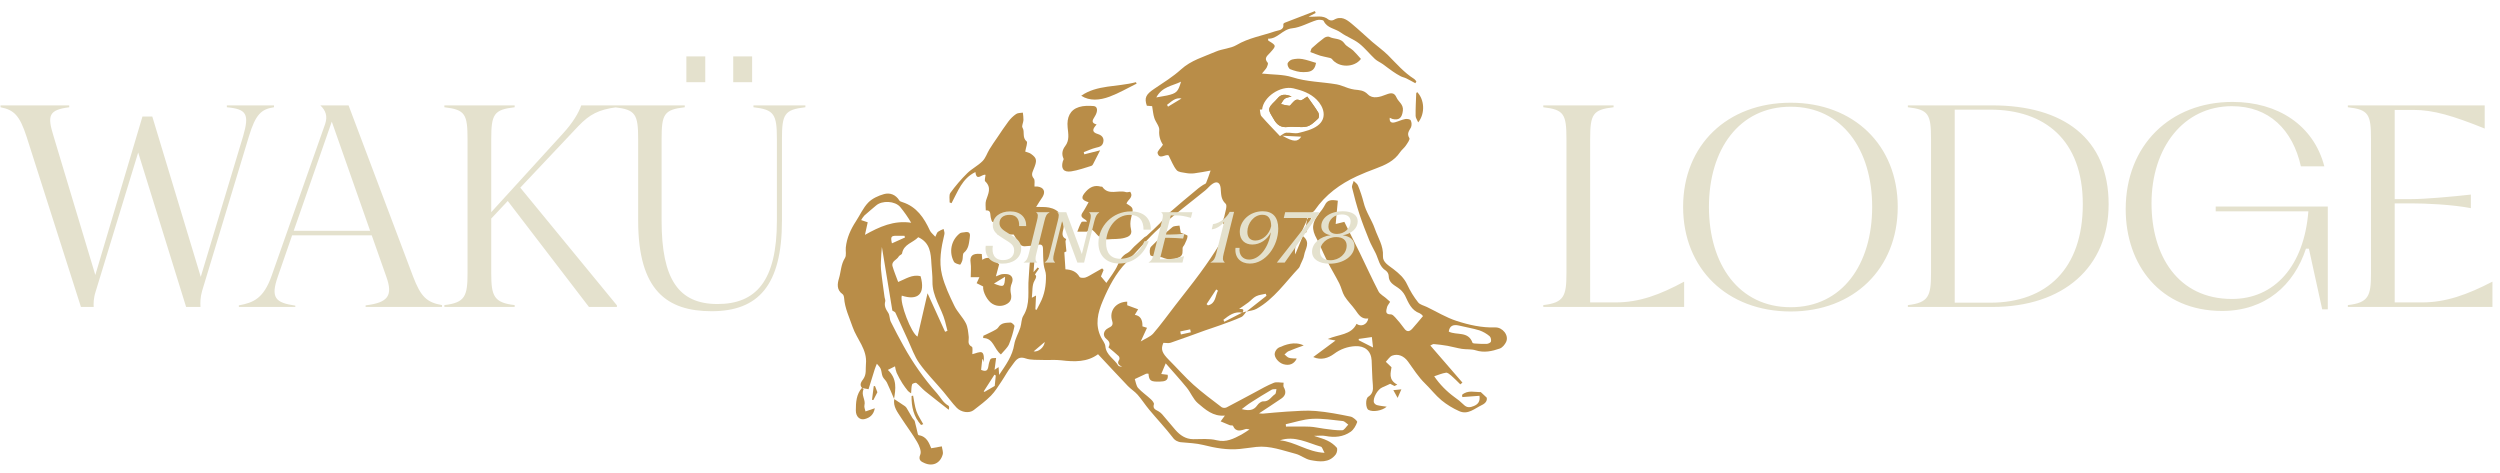
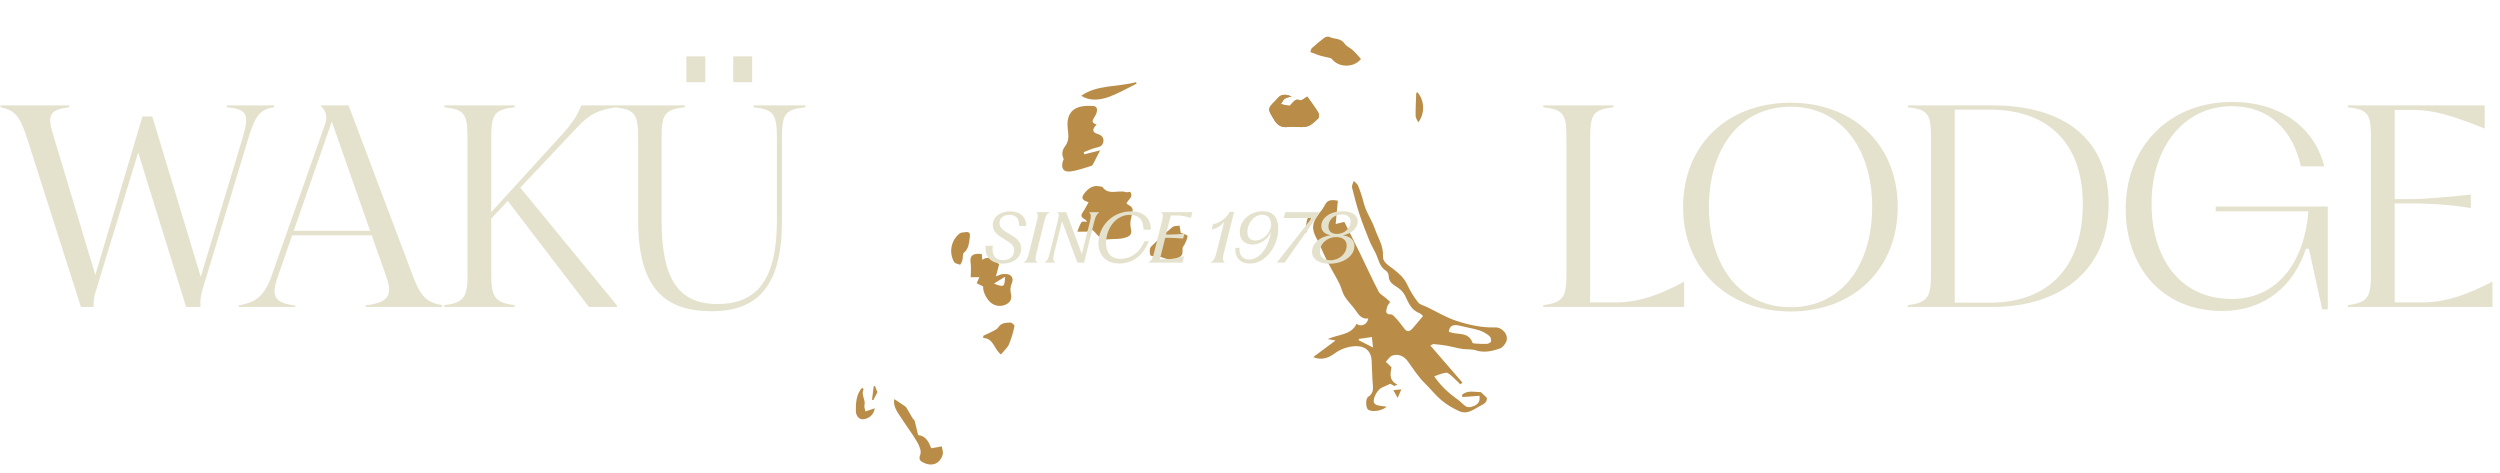
<svg xmlns="http://www.w3.org/2000/svg" width="676" height="128" viewBox="0 0 676 128" fill="none">
  <path d="M7.197 36.992C5.325 31.232 3.813 29.72 0.141 29V28.496H18.717V29C13.173 29.72 12.741 31.232 14.469 36.776L25.773 74.36L38.517 31.52H41.181L54.285 74.864L65.733 36.848C67.461 30.872 66.741 29.504 61.341 29V28.496H74.085V29C70.701 29.504 69.117 30.872 67.317 36.848L54.645 78.68C54.141 80.408 54.141 81.992 54.213 83H50.325L37.365 41.24L25.845 78.896C25.269 80.696 25.269 82.208 25.341 83H21.885L7.197 36.992ZM64.588 82.568C68.548 81.848 71.284 80.696 73.444 74.576L87.916 33.536C88.636 31.376 88.06 29.864 86.62 28.496H94.252L111.676 74.72C113.764 80.192 115.348 81.776 119.524 82.496V83H98.86V82.568C104.98 81.848 106.276 79.904 104.476 74.864L100.516 63.632H78.988L75.172 74.648C73.084 80.552 74.452 81.848 79.852 82.64V83H64.588V82.568ZM79.42 62.408H100.084L89.716 32.888L79.42 62.408ZM120.158 83V82.496C125.774 81.848 126.422 80.048 126.422 73.856V37.64C126.422 30.872 125.774 29.648 120.158 29V28.496H139.166V29C133.55 29.648 132.83 30.872 132.83 37.64V57.368L152.198 36.128C154.862 33.248 156.518 30.44 157.166 28.496H166.67V29C161.918 29.648 159.47 30.872 156.374 34.112L140.678 50.744L166.814 82.568V83H159.254L137.294 54.344L132.83 59.096V73.856C132.83 80.048 133.55 81.848 139.166 82.496V83H120.158ZM192.432 84.152C180.408 84.152 172.56 78.608 172.56 59.672V37.64C172.56 30.872 171.84 29.648 166.224 29V28.496H185.16V29C179.544 29.648 178.896 30.872 178.896 37.64V59.672C178.896 75.512 183.504 82.208 194.016 82.208C204.384 82.208 210.072 76.016 210.072 59.672V37.64C210.072 30.872 209.352 29.648 203.736 29V28.496H217.776V29C212.088 29.648 211.44 30.872 211.44 37.64V59.672C211.44 77.168 205.032 84.152 192.432 84.152ZM185.592 22.232V15.248H190.704V22.232H185.592ZM198.264 22.232V15.248H203.376V22.232H198.264Z" fill="#E4E1CD" />
-   <path d="M337.145 84.08C336.653 84.647 336.265 85.44 335.654 85.724C333.804 86.576 331.865 87.233 329.957 87.936C328.614 88.429 327.242 88.847 325.9 89.326C322.783 90.446 319.681 91.612 316.549 92.673C315.982 92.868 315.296 92.703 314.58 92.703C313.82 94.437 314.163 95.408 316.131 97.381C318.339 99.578 320.382 101.94 322.694 104.017C325.124 106.199 327.749 108.127 330.344 110.115C330.762 110.339 331.239 110.354 331.672 110.16C334.296 108.814 336.891 107.365 339.501 105.99C341.112 105.123 342.708 104.196 344.408 103.524C345.183 103.195 346.168 103.479 347.092 103.479C347.092 103.868 346.943 104.361 347.122 104.675C347.823 105.885 347.689 106.931 346.496 107.753C344.527 109.098 342.529 110.399 340.441 111.774C340.784 111.819 341.127 111.848 341.455 111.848C343.647 111.669 345.84 111.415 348.032 111.295C350.612 111.161 353.222 110.907 355.772 111.131C358.949 111.4 362.096 112.013 365.228 112.655C365.929 112.805 367.077 113.851 366.987 114.12C366.644 115.092 366.048 116.168 365.213 116.751C363.184 118.17 360.843 118.365 358.412 117.886C357.547 117.707 356.607 117.857 355.295 117.857C356.757 118.365 357.92 118.634 358.949 119.157C359.903 119.605 360.753 120.248 361.454 121.04C361.723 121.369 361.529 122.43 361.186 122.878C359.366 125.255 356.757 124.866 354.326 124.403C352.939 124.134 351.731 123.073 350.344 122.714C346.854 121.817 343.439 120.457 339.725 120.846C338.234 121.01 336.742 121.249 335.236 121.399C331.851 121.742 328.599 121.13 325.318 120.308C323.424 119.844 321.426 119.77 319.472 119.59C318.518 119.545 317.638 119.067 317.101 118.275C315.102 115.689 312.85 113.313 310.763 110.802C309.659 109.487 308.734 108.022 307.616 106.737C306.84 105.855 305.796 105.228 304.976 104.376C302.262 101.536 299.607 98.666 296.908 95.782C293.985 97.949 290.525 97.859 286.96 97.426C285.364 97.232 283.739 97.396 282.113 97.336C280.502 97.262 278.787 97.426 277.326 96.918C275.089 96.126 274.462 97.829 273.538 98.965C272.509 100.236 271.748 101.745 270.823 103.105C269.899 104.465 269.079 105.855 267.96 106.991C266.543 108.426 264.888 109.651 263.292 110.892C262.099 111.819 259.936 111.535 258.684 110.249C257.431 108.949 256.297 107.335 255.075 105.9C252.912 103.329 250.526 100.953 248.602 98.248C247.245 96.35 246.484 94.048 245.485 91.896C244.352 89.445 243.248 86.979 242.114 84.543C242.01 84.334 241.667 84.214 241.294 83.99C240.37 78.356 239.4 72.467 238.461 66.773C238.416 67.281 238.341 68.073 238.297 68.82C238.252 70.165 238.103 71.525 238.222 72.841C238.461 75.366 238.863 77.877 239.191 80.388C239.236 80.762 239.46 81.15 239.37 81.479C239.027 82.705 239.519 83.601 240.176 84.588C240.623 85.26 240.504 86.262 240.877 87.009C241.965 89.221 243.129 91.388 244.322 93.555C246.842 98.128 249.87 102.418 253.33 106.319C254.344 107.469 255.03 108.904 256.447 109.696C256.67 109.816 256.7 110.279 256.536 110.802C254.388 109.113 252.226 107.454 250.108 105.736C249.288 105.063 248.617 104.196 247.782 103.554C247.588 103.404 246.708 103.688 246.633 103.942C246.41 104.615 246.454 105.377 246.365 106.363C246.067 106.184 245.783 105.96 245.515 105.721C244.978 105.063 244.471 104.376 244.008 103.658C243.427 102.747 242.92 101.79 242.457 100.819C242.249 100.251 242.1 99.653 242.01 99.055L240.071 100.026C242.622 102.418 242.204 105.198 241.727 107.978L241.786 107.918C241.145 106.423 240.534 104.914 239.818 103.434C239.534 102.836 238.923 102.403 238.669 101.82C238.386 101.177 238.401 100.37 238.132 99.713C237.924 99.204 237.461 98.801 237.103 98.353C236.91 98.861 236.686 99.339 236.522 99.862C235.97 101.626 235.433 103.389 234.851 105.243L233.077 104.914H233.121C232.242 103.987 232.972 103.15 233.45 102.463C234.344 101.162 234.016 99.802 234.15 98.427C234.553 94.467 231.69 91.747 230.541 88.399C229.661 85.813 228.439 83.347 228.245 80.567C228.215 80.209 228.081 79.701 227.827 79.536C226.172 78.4 226.425 76.682 226.858 75.277C227.409 73.453 227.38 71.481 228.468 69.777C228.931 69.059 228.603 67.879 228.707 66.907C228.975 64.307 230.034 61.99 231.451 59.823C232.555 58.134 233.39 56.206 234.762 54.786C235.851 53.665 237.491 52.918 239.027 52.485C240.638 52.036 242.204 52.619 243.188 54.218C243.337 54.458 243.74 54.562 244.038 54.667C247.871 55.907 249.855 58.896 251.436 62.319C251.704 62.902 252.301 63.335 252.912 64.023C253.24 63.38 253.33 62.902 253.628 62.678C254.105 62.364 254.612 62.11 255.149 61.915C255.224 62.379 255.477 62.887 255.373 63.29C254.493 66.952 253.807 70.703 254.731 74.38C255.447 77.249 256.76 80.014 258.057 82.69C258.863 84.364 260.309 85.724 261.159 87.383C261.711 88.444 261.786 89.774 261.935 90.999C262.054 91.971 261.428 93.047 262.785 93.764C263.113 93.944 262.889 95.154 262.919 95.767C263.829 95.573 264.977 94.975 265.544 95.319C266.111 95.662 266.081 96.978 266.006 97.949C265.932 97.68 265.872 97.426 265.798 97.157H265.604C265.499 98.128 265.395 99.115 265.29 100.012C267.483 100.953 267.11 99.085 267.468 98.024C267.841 96.858 267.811 96.843 269.347 96.798C269.213 97.8 269.079 98.786 268.929 99.997L270.018 99.264L270.167 101.372C272.017 98.622 273.761 96.245 274.254 93.122C274.507 91.567 275.387 90.133 275.894 88.593C276.237 87.547 276.148 86.277 276.699 85.395C278.713 82.167 277.833 78.609 278.161 75.172C278.31 73.513 278.31 71.839 278.564 70.21C278.653 69.657 279.339 69.194 279.831 68.596C279.712 70.315 279.608 71.72 279.473 73.573L280.577 72.317L280.965 72.601C280.622 73.11 280.264 73.603 279.846 74.216C280.338 74.634 280.234 75.037 279.712 75.934C279.026 77.115 279.22 78.804 279.011 80.508L280.145 79.91C280.085 81.24 280.025 82.436 279.966 83.646L280.294 83.796C280.622 83.198 280.905 82.585 281.218 82.002C282.471 79.656 282.874 77.1 282.829 74.485C282.829 73.513 282.322 72.542 282.218 71.57C282.068 70.15 282.054 68.701 282.024 67.266C282.009 66.205 281.532 65.996 280.562 66.19C279.399 66.414 278.221 66.549 277.042 66.593C276.58 66.593 276.133 66.399 275.805 66.07C275.163 65.233 274.641 64.292 274.09 63.41H269.794C270.003 61.856 270.301 60.466 268.407 60.017C268.139 59.958 267.99 59.195 267.885 58.747C267.692 57.94 268.035 56.774 266.558 56.894C266.558 55.982 266.379 54.996 266.633 54.174C267.199 52.41 268.199 50.751 266.409 49.047C266.141 48.793 266.439 47.941 266.484 47.284C265.604 46.925 264.053 49.227 263.754 46.521C260.13 48.255 258.997 51.827 257.297 54.936L256.775 54.742C256.819 53.875 256.551 52.769 256.983 52.156C258.356 50.258 259.877 48.479 261.547 46.835C262.785 45.61 264.455 44.803 265.678 43.562C266.513 42.725 266.901 41.44 267.542 40.379C268.214 39.273 268.959 38.212 269.69 37.151C270.659 35.701 271.629 34.236 272.673 32.846C273.254 32.069 273.955 31.382 274.761 30.829C275.238 30.5 275.969 30.56 276.58 30.455C276.685 31.113 276.729 31.785 276.744 32.458C276.714 33.16 276.207 34.057 276.476 34.505C277.192 35.641 276.297 37.151 277.594 38.212C277.952 38.496 277.386 39.945 277.221 40.992C277.639 41.156 278.295 41.261 278.772 41.604C280.413 42.785 280.502 43.383 279.414 45.939C279.071 46.776 278.817 47.403 279.533 48.27C279.906 48.703 279.682 49.645 279.727 50.437C279.995 50.422 280.264 50.422 280.532 50.437C282.232 50.661 282.784 51.782 281.919 53.232C281.636 53.695 281.323 54.144 281.024 54.592C280.726 55.055 280.458 55.489 280.174 55.952C281.412 55.997 282.561 55.907 283.649 56.117C286.378 56.64 287.616 58.538 287.601 61.347C287.601 62.409 286.587 63.858 288.302 64.635C288.332 64.635 288.094 65.099 288.109 65.338C288.153 66.115 288.258 66.892 288.362 67.968L287.795 68.237L288.094 72.826C289.615 72.915 291.017 73.319 291.912 74.873C292.076 75.157 293 75.202 293.463 75.052C294.223 74.813 294.894 74.335 295.61 73.947C296.415 73.498 297.221 73.035 298.026 72.572L298.414 73.005L297.698 74.739C298.026 75.112 298.444 75.635 299.16 76.502C300.233 74.858 301.471 73.394 302.202 71.705C302.813 70.3 303.395 69.149 304.812 68.432C305.558 68.058 306.08 67.236 306.736 66.623C307.631 65.786 308.555 64.949 309.48 64.127C309.644 63.993 309.883 63.948 310.032 63.798C311.255 62.663 312.493 61.557 313.656 60.361C314.461 59.539 315.058 58.508 315.908 57.775C318.577 55.429 321.321 53.172 324.051 50.901C324.468 50.572 324.901 50.273 325.348 49.989C325.617 49.809 326.034 49.72 326.124 49.481C326.571 48.405 326.944 47.284 327.347 46.118C325.855 46.387 324.409 46.686 322.947 46.865C322.201 46.955 321.441 46.925 320.71 46.791C319.815 46.626 318.637 46.581 318.16 45.998C317.25 44.922 316.758 43.487 315.997 42.038C315.207 41.53 313.536 43.308 313.014 41.425C312.865 40.902 313.85 40.065 314.461 39.138C313.686 37.987 313.328 36.598 313.462 35.208C313.566 34.176 312.493 33.056 312.135 31.92C311.806 30.948 311.747 29.872 311.538 28.706L310.106 28.587C309.376 26.465 309.838 25.538 312.09 24.028C314.566 22.355 317.146 20.77 319.353 18.768C322.082 16.287 325.482 15.375 328.719 13.97C330.523 13.178 332.701 13.148 334.356 12.177C337.622 10.249 341.291 9.666 344.766 8.47C345.676 8.141 347.256 8.261 347.018 6.482C347.018 6.393 347.227 6.228 347.376 6.154C350.105 5.092 352.819 4.046 355.549 3L355.757 3.508L353.819 4.51C355.832 4.659 357.666 3.957 359.262 5.317C359.68 5.571 360.187 5.601 360.634 5.391C362.618 4.181 364.109 5.257 365.511 6.423C367.42 8.007 369.21 9.711 371.074 11.34C372.476 12.55 374.012 13.626 375.324 14.927C377.576 17.183 379.679 19.649 382.423 21.368C382.647 21.562 382.841 21.787 382.99 22.026C382.9 22.19 382.796 22.355 382.707 22.504C381.886 22.07 381.096 21.592 380.246 21.189C379.754 20.95 379.187 20.86 378.71 20.606C377.979 20.217 377.278 19.784 376.592 19.306C375.697 18.708 374.832 17.99 373.922 17.348C373.221 16.855 372.386 16.511 371.775 15.943C370.298 14.568 369.046 12.939 367.48 11.728C365.973 10.562 364.079 9.92 362.543 8.799C361.007 7.678 358.859 7.663 357.92 5.66C357.771 5.332 356.592 5.272 356.011 5.451C353.789 6.139 351.656 7.424 349.419 7.648C346.749 7.917 345.467 10.562 342.887 10.458C342.931 10.802 342.902 10.966 342.961 10.996C345.169 12.326 345.183 12.341 343.349 14.344C342.618 15.136 341.709 15.764 342.797 16.974C342.961 17.168 342.723 17.841 342.529 18.23C342.29 18.678 341.902 19.052 341.231 19.889C344.259 20.217 346.958 20.098 349.374 20.86C353.356 22.16 357.443 22.115 361.484 22.818C362.513 22.997 363.498 23.49 364.512 23.804C365.078 23.998 365.645 24.133 366.227 24.223C367.524 24.387 368.717 24.327 369.881 25.523C371.178 26.853 373.192 26.225 374.817 25.568C376.07 25.075 377.009 24.955 377.606 26.345C378.128 27.555 379.545 28.198 379.336 29.932C379.112 31.8 378.367 32.607 376.532 32.174C376.279 32.084 376.025 31.979 375.787 31.845C375.652 32.906 376.159 33.354 377.203 33.07C378.143 32.816 379.038 32.368 379.977 32.189C380.455 32.099 381.305 32.233 381.454 32.532C381.737 33.115 381.767 33.803 381.543 34.416C381.036 35.387 380.32 36.089 381.096 37.345C381.32 37.689 380.559 38.735 380.126 39.377C379.694 40.02 378.993 40.528 378.56 41.186C376.965 43.562 374.534 44.638 371.984 45.58C370.283 46.208 368.583 46.88 366.928 47.642C362.364 49.75 358.412 52.634 355.504 56.849C354.877 57.745 353.252 57.865 353.386 59.434H353.431C352.417 61.706 351.358 63.978 350.418 66.294C350.15 67.102 350.09 67.953 350.239 68.79C350.91 67.176 351.581 65.532 352.282 63.813C354.534 65.577 352.879 67.341 352.64 68.985C352.521 69.866 351.999 70.673 351.656 71.525C351.567 71.839 351.432 72.138 351.253 72.407C347.57 76.293 344.542 80.822 339.755 83.512C338.964 83.96 337.965 84.02 337.055 84.244L342.454 79.984L342.26 79.431C341.38 79.641 340.441 79.716 339.65 80.104C338.86 80.493 338.293 81.225 337.577 81.763C336.757 82.376 335.892 82.944 335.057 83.527C335.847 83.586 336.608 83.437 335.952 84.558C333.804 84.109 332.313 85.305 330.807 86.471C330.881 86.65 330.971 86.83 331.045 87.009L335.892 84.528L337.085 84.199L337.145 84.08ZM299.741 93.914C300.114 93.211 300.233 92.479 299.204 91.687C298.041 90.79 298.369 89.355 299.697 88.698C300.517 88.294 301.113 87.965 300.726 86.77C299.846 84.02 301.755 81.629 304.797 81.569V82.54L307.75 83.631L306.855 85.141C308.307 85.36 308.993 86.396 308.913 88.249L310.151 88.638L308.451 92.329C309.838 91.478 311.091 91.029 311.836 90.177C313.924 87.756 315.788 85.156 317.742 82.63C319.994 79.686 322.351 76.801 324.543 73.797C326.437 71.212 328.256 68.566 329.912 65.816C331.522 63.126 332.283 61.93 330.434 60.032C330.672 59.614 330.866 59.165 331.015 58.702C331.239 57.477 331.955 55.593 331.418 55.1C330.016 53.8 330.225 52.305 330.061 50.826C329.912 49.436 329.136 48.913 327.958 49.645C327.197 50.108 326.646 50.871 325.945 51.453C321.814 54.816 317.533 58 313.581 61.572C310.375 64.456 307.601 67.819 304.588 70.927C301.68 73.917 299.816 77.548 298.205 81.33C296.833 84.558 296.028 87.831 297.728 91.224C298.131 92.031 298.817 92.808 298.891 93.63C299.115 96.066 301.337 97.052 302.381 98.861C302.515 99.1 303.082 99.1 303.44 99.204C302.62 98.711 301.904 98.353 302.649 97.232C302.769 96.918 302.709 96.574 302.5 96.305C301.65 95.498 300.74 94.781 299.741 93.944V93.914ZM306.84 102.478C307.138 103.344 307.228 104.331 307.75 104.914C308.764 106.035 310.062 106.901 311.18 107.948C311.568 108.306 312.12 108.964 312.015 109.308C311.642 110.533 312.478 110.772 313.208 111.191C313.581 111.4 313.924 111.669 314.208 111.983C315.431 113.403 316.609 114.852 317.847 116.272C319.084 117.677 320.591 118.738 322.634 118.753C324.752 118.753 326.959 118.529 328.972 119.037C331.612 119.695 333.595 118.604 335.683 117.513C336.325 117.169 336.921 116.721 337.876 116.123C337.234 116.018 337.07 115.944 336.936 115.988C335.594 116.377 334.207 117.005 333.387 115.121C333.327 114.972 332.79 115.077 332.522 114.972C331.701 114.643 330.911 114.3 330.061 113.941L331.209 112.372C327.988 112.67 325.93 110.728 323.931 109.054C322.634 107.963 321.993 106.154 320.889 104.809C319.069 102.567 317.116 100.445 315.207 98.248C314.849 99.1 314.476 99.997 313.999 101.132L315.744 101.342C316.027 103.016 314.774 103.15 313.656 103.18C311.12 103.27 310.703 102.941 310.554 101.058C310.345 101.013 310.121 101.013 309.912 101.058C308.958 101.506 307.989 101.969 306.825 102.507L306.84 102.478ZM248.095 91.044C248.975 87.248 249.855 83.452 250.809 79.297L255.552 89.714L256.193 89.46C255.984 88.608 255.775 87.756 255.552 86.904C254.582 83.258 252.062 80.134 252.137 76.129C252.166 74.514 251.943 72.915 251.853 71.316C251.704 68.447 251.51 65.607 248.289 64.142C246.887 65.652 244.366 65.981 243.919 68.521C243.859 68.85 243.188 69.014 243.009 69.358C242.517 70.3 240.921 70.629 241.354 72.048C241.771 73.468 242.353 74.843 242.86 76.248C244.873 75.456 246.678 74.096 248.93 74.694C250.302 79.596 248.125 81.33 243.844 79.94C243.248 81.927 246.439 90.192 248.095 91.014V91.044ZM346.108 36.792C346.749 36.433 347.242 35.925 347.793 35.88C348.912 35.791 350.12 36.209 351.164 35.94C352.924 35.507 354.833 35.043 356.249 33.997C358.979 32.009 357.979 28.886 356.026 26.943C354.311 25.224 352.059 24.432 349.747 23.894C346.183 23.072 341.589 26.24 341.276 29.603L340.665 29.633C340.799 30.231 340.739 31.008 341.082 31.412C342.723 33.295 344.468 35.058 346.108 36.807V36.792ZM233.867 63.514C237.804 61.303 241.727 59.524 246.38 60.227C245.515 58.732 244.516 57.312 243.427 55.982C242.01 54.308 238.52 54.144 236.88 55.578C235.836 56.49 234.747 57.342 233.718 58.284C233.39 58.657 233.092 59.076 232.853 59.509L234.628 60.107C234.404 61.048 234.165 62.154 233.882 63.514H233.867ZM347.674 114.703L347.734 115.346C349.896 115.346 352.059 115.286 354.221 115.376C355.474 115.435 356.727 115.764 357.979 115.914C359.635 116.123 361.29 116.407 362.931 116.347C363.498 116.332 364.02 115.361 364.571 114.823C364.079 114.494 363.602 113.911 363.095 113.851C360.336 113.552 357.562 113.104 354.803 113.253C352.402 113.373 350.03 114.195 347.674 114.703ZM346.093 119.067C350.165 119.426 353.52 122.221 358.158 122.445C357.666 121.578 357.517 120.89 357.189 120.786C353.55 119.74 350.09 117.722 346.078 119.067H346.093ZM335.803 110.638C337.622 111.086 338.979 111.071 339.993 109.562C340.322 109.069 341.067 108.501 341.574 108.531C343.17 108.635 343.737 107.26 344.766 106.588C345.064 106.393 345.034 105.691 345.154 105.213C344.721 105.257 344.184 105.183 343.856 105.377C341.977 106.468 340.113 107.619 338.278 108.8C337.443 109.308 336.712 109.92 335.773 110.623H335.788L335.803 110.638ZM312.671 26.345C313.805 26.136 314.685 26.001 315.55 25.822C318.13 25.239 318.547 24.85 319.353 22.085C316.996 23.251 314.223 23.401 312.657 26.36H312.671V26.345ZM269.257 101.551L268.9 101.312L265.991 105.84L266.23 105.96L268.974 104.361C269.064 103.539 269.153 102.537 269.257 101.551ZM244.724 64.217L244.56 63.754H242.383C240.966 63.754 240.772 64.008 241.175 65.801L244.739 64.202L244.724 64.217ZM326.258 82.241L326.631 82.57C328.778 82.077 328.57 80.029 329.33 78.595L328.868 78.266L326.258 82.241ZM346.764 36.702C349.777 38.436 350.895 38.421 351.85 36.956L346.764 36.702ZM315.565 28.348C315.654 28.512 315.744 28.677 315.833 28.841L319.487 26.629C317.742 26.3 316.743 27.511 315.565 28.348ZM282.501 92.464L279.488 95.02C280.741 95.214 282.307 94.033 282.501 92.464ZM319.144 89.624L319.308 90.446L321.993 89.849C321.933 89.58 321.873 89.326 321.829 89.056L319.144 89.624Z" fill="#B98D48" />
  <path d="M375.859 81.66C375.531 82.228 375.159 82.617 375.054 83.065C374.845 83.962 374.413 85.068 376.128 85.008C376.486 85.008 376.933 85.457 377.232 85.785C378.097 86.727 378.902 87.713 379.648 88.745C380.393 89.836 381.109 89.716 381.87 88.894C382.839 87.833 383.734 86.697 384.778 85.472C384.554 85.158 384.256 84.904 383.913 84.724C381.601 83.902 380.856 81.87 379.916 79.912C379.469 79.06 378.812 78.343 378.007 77.805C376.799 76.983 375.516 76.37 375.502 74.591C375.472 74.038 375.188 73.545 374.756 73.201C372.951 72.095 372.772 70.093 371.967 68.449C371.385 67.238 370.67 66.072 370.192 64.832C369.268 62.575 368.373 60.273 367.612 57.957C366.837 55.581 366.18 53.159 365.599 50.738C365.465 50.2 365.882 49.542 366.031 48.93C366.434 49.333 367.001 49.662 367.195 50.155C367.821 51.665 368.328 53.204 368.731 54.773C369.342 57.329 370.923 59.436 371.773 61.888C372.623 64.339 374.115 66.446 373.951 69.256C373.861 70.945 375.516 71.781 376.799 72.783C378.246 73.904 379.677 75.129 380.498 76.938C381.303 78.656 382.287 80.285 383.466 81.765C383.973 82.408 385.031 82.617 385.852 83.02C388.491 84.291 391.042 85.86 393.801 86.757C397.186 87.863 400.691 88.655 404.345 88.535C406.239 88.476 408.103 90.643 407.253 92.466C406.91 93.183 406.239 94.005 405.538 94.245C403.45 94.977 401.302 95.455 399.021 94.723C397.857 94.349 396.53 94.529 395.292 94.334C393.995 94.125 392.712 93.751 391.415 93.512C390.177 93.288 388.939 93.154 387.686 93.034C387.462 93.004 387.209 93.228 386.761 93.423L395.441 103.451L394.875 103.929C394.054 103.122 393.264 102.3 392.384 101.538C391.981 101.194 391.415 100.716 390.997 100.776C389.938 100.94 388.924 101.374 387.805 101.747C389.297 103.929 391.161 105.827 393.294 107.382C394.174 107.98 395.009 108.667 395.769 109.414C396.649 110.311 397.514 110.221 398.558 109.773C399.722 109.28 400.258 108.503 400.05 107.023L395.411 107.367L395.337 106.769C396.903 105.364 398.871 106.096 400.393 106.007L402.003 107.516C402.197 108.234 401.78 109.026 400.676 109.534C398.737 110.446 396.948 112.239 394.576 111.178C392.861 110.416 391.236 109.429 389.774 108.234C388.163 106.889 386.836 105.155 385.315 103.675C383.495 101.912 382.183 99.76 380.706 97.742C379.618 96.262 378.067 95.575 376.456 96.158C375.77 96.412 375.293 97.249 374.726 97.832L376.262 99.311C376.113 100.656 375.263 102.644 377.828 104.004L377.067 104.378L375.904 103.78C375.188 104.109 374.502 104.452 373.772 104.751C372.519 105.259 371.147 107.636 371.52 108.861C371.713 109.22 372.042 109.474 372.429 109.564C373.25 109.773 374.085 109.833 374.965 109.967C373.742 111.073 371.191 111.492 370.013 110.819C369.297 110.416 369.148 107.83 369.969 107.292C371.206 106.47 371.341 105.454 371.221 104.109C371.013 101.897 371.013 99.67 370.893 97.458C370.759 94.902 369.044 93.482 366.509 93.602C364.406 93.692 362.377 94.424 360.692 95.709C359.201 96.8 357.217 97.503 355.1 96.546L361.125 92.078L359.022 91.674C361.975 90.359 365.36 90.628 366.807 87.564C368.03 88.476 369.715 87.788 369.983 86.114C368.134 86.383 367.359 85.068 366.479 83.813C365.584 82.557 364.391 81.436 363.571 80.106C362.929 79.06 362.706 77.73 362.139 76.624C361.125 74.621 359.947 72.723 358.932 70.72C358.157 69.211 357.501 67.627 356.785 66.087C356.561 65.594 356.352 65.116 356.084 64.638C354.578 61.932 354.712 60.273 356.636 57.778C357.247 57.06 357.799 56.283 358.246 55.446C358.932 53.981 360.081 53.966 361.751 54.265C361.557 56.313 361.378 58.42 361.169 60.572L363.511 59.989C364.943 62.859 366.345 65.624 367.702 68.404C369.387 71.871 370.983 75.383 372.757 78.806C373.16 79.568 374.115 80.046 374.816 80.659C375.173 80.973 375.531 81.287 375.874 81.601L375.859 81.66ZM391.758 89.671C393.89 90.732 397.037 89.462 398.17 92.69C398.215 92.81 398.558 92.87 398.767 92.885C399.841 92.974 400.915 93.004 401.988 92.989C402.406 92.974 403.077 92.66 403.152 92.347C403.271 91.913 403.107 91.166 402.779 90.897C401.959 90.209 401.034 89.686 400.035 89.328C398.23 88.775 396.351 88.491 394.502 88.027C392.951 87.669 391.951 88.087 391.743 89.671H391.758ZM370.953 91.136L367.403 91.644V92.003L371.266 93.961C371.147 92.944 371.072 92.197 370.953 91.136Z" fill="#B98D48" />
  <path d="M294.328 54.682C292.33 54.039 292.196 53.352 293.687 51.722C294.776 50.557 296.014 50.004 297.609 50.452C297.758 50.497 298.012 50.437 298.072 50.527C299.757 52.963 302.367 51.274 304.455 51.947C304.783 52.051 305.2 51.902 305.603 51.857C306.647 53.381 304.872 53.994 304.604 55.055C306.587 56.266 306.513 56.251 305.842 59.001C305.588 59.987 305.588 61.034 305.827 62.02C306.274 63.634 304.917 64.097 304.127 64.307C302.665 64.725 301.054 64.576 299.503 64.725C297.818 64.889 296.819 63.679 295.954 62.693C295.268 61.915 294.91 62.02 294.254 62.394C294.119 62.468 293.985 62.633 293.851 62.648C293.001 62.663 292.151 62.648 291.301 62.648C291.659 61.781 291.942 60.854 292.434 60.062C292.583 59.823 293.329 59.972 293.896 59.943C293.806 59.15 291.659 59.046 292.718 57.492C293.329 56.61 293.821 55.623 294.358 54.682H294.328Z" fill="#B98D48" />
  <path d="M293.166 41.739L297.476 40.648C296.865 41.859 296.208 43.159 295.537 44.444C295.448 44.639 295.284 44.788 295.075 44.863C293.27 45.386 291.481 46.073 289.631 46.342C287.588 46.641 286.842 45.595 287.379 43.652C287.454 43.413 287.663 43.099 287.588 42.92C286.992 41.664 287.26 40.499 288.021 39.512C289.244 37.928 288.856 36.194 288.692 34.491C288.408 31.711 289.363 29.693 291.764 28.946C293.002 28.557 294.419 28.572 295.731 28.677C296.835 28.766 296.954 30.097 295.955 31.621C295.343 32.548 295.045 33.265 296.522 33.654C295.507 34.804 295 35.701 296.924 36.269C297.759 36.523 298.624 37.166 298.326 38.451C298.058 39.587 297.267 39.721 296.328 39.946C295.209 40.215 294.135 40.738 293.047 41.141L293.196 41.739H293.166Z" fill="#B98D48" />
  <path d="M262.487 74.993C262.487 73.469 262.636 72.243 262.457 71.078C262.129 69 263.217 68.552 264.932 68.641L265.469 68.686C265.514 69.165 265.559 69.628 265.604 70.256C267.602 68.94 268.81 70.345 270.167 71.466C269.914 72.408 269.66 73.364 269.287 74.739C270.122 74.44 270.585 74.156 271.047 74.126C271.718 74.082 272.494 74.037 273.031 74.336C273.851 74.814 273.97 75.636 273.597 76.593C273.269 77.325 273.165 78.132 273.269 78.924C273.567 80.224 273.597 81.345 272.419 82.093C271.211 82.885 269.645 82.929 268.392 82.182C267.08 81.48 265.678 78.954 265.842 77.459L264.082 76.578C264.351 76.01 264.604 75.457 264.828 74.963H262.487V74.993ZM268.765 76.682C271.465 77.743 271.629 77.654 271.778 74.829L268.765 76.682Z" fill="#B98D48" />
  <path d="M368.004 15.927C366.185 18.348 361.979 18.363 360.145 15.957C359.936 15.688 359.414 15.628 359.041 15.539C358.37 15.359 357.669 15.27 356.998 15.06C356.133 14.791 355.283 14.433 354.313 14.074C354.478 13.641 354.507 13.207 354.746 12.998C355.82 12.027 356.908 11.1 358.057 10.248C358.415 9.979 359.116 9.785 359.444 9.964C360.756 10.666 362.516 10.218 363.56 11.772C364.082 12.565 365.171 12.968 365.887 13.641C366.602 14.313 367.244 15.105 368.004 15.942V15.927Z" fill="#B98D48" />
  <path d="M241.754 107.874C242.754 108.517 243.753 109.19 244.737 109.862C244.946 110.026 245.11 110.221 245.229 110.46C245.736 111.297 246.199 112.164 246.706 113.001C246.9 113.329 247.258 113.569 247.347 113.897C247.675 115.048 247.899 116.214 248.182 117.38C248.212 117.499 248.331 117.664 248.421 117.679C250.673 118.007 251.24 119.92 251.806 121.206L254.67 120.698C254.759 121.43 255.102 122.237 254.908 122.895C254.252 125.256 252.209 126.212 249.972 125.211C249.137 124.838 248.197 124.449 248.853 122.895C249.211 122.028 248.57 120.503 247.988 119.502C246.691 117.275 245.11 115.213 243.708 113.031C242.709 111.461 241.426 109.952 241.814 107.859L241.769 107.889L241.754 107.874Z" fill="#B98D48" />
  <path d="M265.901 90.789C266.766 90.371 267.661 89.982 268.511 89.534C269.033 89.25 269.66 88.981 269.943 88.517C270.748 87.217 272.046 87.292 273.239 87.217C273.597 87.202 274.372 87.934 274.313 88.189C273.985 89.862 273.478 91.506 272.836 93.091C272.404 94.062 271.464 94.854 270.644 95.841C268.705 94.331 268.675 91.447 265.842 91.402L265.901 90.789Z" fill="#B98D48" />
  <path d="M260.863 62.783C262.354 62.544 262.384 63.291 262.205 64.427C261.981 65.862 261.936 67.267 260.639 68.343C260.236 68.671 260.415 69.673 260.236 70.345C260.117 70.794 259.714 71.586 259.61 71.571C259.013 71.421 258.178 71.212 257.939 70.764C256.523 68.163 257.194 64.905 259.535 63.097C259.848 62.843 260.4 62.888 260.863 62.798V62.783Z" fill="#B98D48" />
  <path d="M292.374 25.884C296.58 22.91 302.113 23.553 307.154 22.223L307.348 22.611C304.917 23.807 302.56 25.197 300.025 26.138C297.4 27.11 294.626 27.379 292.359 25.884H292.374Z" fill="#B98D48" />
-   <path d="M352.519 93.405C351.162 93.913 349.79 94.377 348.463 94.945C348.03 95.124 347.702 95.542 347.329 95.841C347.732 96.17 348.09 96.618 348.552 96.753C349.194 96.947 349.909 96.888 350.64 96.947C349.954 98.412 348.672 98.95 347.061 98.487C345.734 98.113 344.436 96.574 344.704 95.453C344.854 94.825 345.256 94.287 345.808 93.973C347.508 93.241 349.999 92.195 352.534 93.405H352.519Z" fill="#B98D48" />
-   <path d="M355.863 17.005C355.43 19.545 353.79 19.456 352.507 19.501C351.299 19.545 350.046 19.157 348.898 18.723C348.495 18.574 348.078 17.692 348.152 17.229C348.242 16.765 348.898 16.212 349.39 16.093C350.285 15.869 351.21 15.824 352.119 15.959C353.387 16.183 354.625 16.646 355.863 17.005Z" fill="#B98D48" />
  <path d="M233.089 104.825C233.238 104.989 233.537 105.228 233.507 105.288C232.761 106.768 234.133 108.113 233.746 109.577C233.611 110.116 233.939 110.773 234.029 111.251L236.549 110.385C236.221 112.193 235.162 112.97 233.82 113.314C232.552 113.643 231.419 112.716 231.419 111.012C231.419 108.845 231.523 106.603 233.119 104.825L233.074 104.795L233.089 104.825Z" fill="#B98D48" />
  <path d="M383.483 33.087C383.2 32.414 382.782 31.876 382.782 31.338C382.752 29.32 382.872 27.303 382.946 25.285C382.946 25.151 383.11 25.031 383.2 24.896C385.183 26.914 385.407 30.695 383.483 33.087Z" fill="#B98D48" />
-   <path d="M249.065 114.926C247.037 112.669 246.44 109.979 246.485 107.094L246.902 106.975C247.186 108.379 247.335 109.844 247.797 111.174C248.23 112.415 249.02 113.521 249.646 114.687L249.065 114.911V114.926Z" fill="#B98D48" />
  <path d="M237.238 106.079L236.164 108.156L235.791 108.126L236.253 104.435L236.596 104.375C236.82 104.958 237.029 105.526 237.253 106.079H237.238Z" fill="#B98D48" />
  <path d="M353.433 59.347L354.238 58.002L354.745 58.406L353.164 62.919L352.762 62.859C353 61.664 353.224 60.483 353.463 59.302L353.433 59.332V59.347Z" fill="#B98D48" />
  <path d="M378.933 105.275C378.545 106.172 378.292 106.74 377.919 107.592C377.442 106.74 377.144 106.202 376.756 105.5L378.933 105.275Z" fill="#B98D48" />
  <path d="M349.24 26.09C347.644 25.448 346.436 25.373 345.437 26.628C344.691 27.555 343.498 28.317 343.23 29.348C343.021 30.14 343.901 31.261 344.408 32.173C345.228 33.683 346.347 34.594 348.285 34.34C349.941 34.131 351.716 34.579 353.326 34.221C354.475 33.967 355.489 32.92 356.428 32.053C356.712 31.785 356.712 30.843 356.473 30.439C355.563 28.945 354.504 27.54 353.49 26.105C352.596 26.718 351.88 27.286 351.492 27.122C350.433 26.613 350.001 27.316 349.434 27.854C349.165 28.108 348.882 28.631 348.643 28.616C347.868 28.511 347.107 28.347 346.362 28.138C346.69 27.645 346.943 27.032 347.406 26.688C347.868 26.344 348.494 26.329 349.255 26.105L349.24 26.09Z" fill="#B98D48" />
  <path d="M319.278 62.945C319.949 63.244 321.112 63.528 321.112 63.797C321.112 64.559 320.635 65.336 320.307 66.098C320.157 66.427 319.785 66.741 319.77 67.07C319.725 68.011 320.008 68.983 318.86 69.566C317.294 70.358 315.803 70.268 314.252 69.596C313.834 69.416 313.312 69.551 312.85 69.461C312.208 69.342 311.15 69.297 311.03 68.953C310.807 68.28 310.821 67.159 311.239 66.711C313.073 64.843 314.997 63.079 317.011 61.42C317.458 61.047 318.278 61.121 318.935 61.002C319.054 61.645 319.158 62.287 319.278 62.93V62.945Z" fill="#B98D48" />
  <path d="M349.238 26.091C348.478 26.315 347.821 26.36 347.389 26.689C346.956 27.017 346.688 27.66 346.345 28.138C347.091 28.362 347.851 28.512 348.627 28.616C348.865 28.631 349.149 28.108 349.417 27.854C349.984 27.316 350.416 26.614 351.475 27.122C351.848 27.301 352.579 26.718 353.474 26.106C354.473 27.54 355.547 28.945 356.457 30.44C356.695 30.843 356.695 31.785 356.412 32.054C355.487 32.906 354.473 33.952 353.31 34.221C351.699 34.58 349.939 34.131 348.269 34.341C346.33 34.595 345.212 33.698 344.391 32.173C343.884 31.262 343.004 30.141 343.213 29.349C343.482 28.317 344.69 27.555 345.42 26.629C346.405 25.358 347.613 25.418 349.208 26.076L349.238 26.091Z" fill="#B98D48" />
  <path d="M271.019 71.288C267.905 71.234 266.159 69.326 266.537 66.464H268.463C268.121 68.552 268.823 70.334 271.217 70.334C272.909 70.334 274.223 69.452 274.223 67.76C274.223 66.266 273.377 65.78 271.415 64.574C269.525 63.422 268.445 62.54 268.445 60.866C268.445 58.652 270.407 57.158 273.143 57.158C275.897 57.158 277.535 58.742 277.481 61.136H275.573C275.645 59.444 274.997 58.13 273.035 58.094C271.289 58.076 270.263 58.976 270.263 60.344C270.263 61.64 271.289 62.27 272.819 63.188C274.745 64.322 276.185 65.276 276.131 67.31C276.077 69.74 273.899 71.324 271.019 71.288ZM276.808 71L276.826 70.928C277.636 70.442 277.888 69.83 278.194 68.588L280.372 59.786C280.732 58.346 280.75 57.842 280.174 57.428L280.192 57.374H283.81L283.792 57.428C282.982 57.878 282.766 58.31 282.406 59.786L280.228 68.588C279.922 69.812 279.868 70.442 280.444 70.928L280.426 71H276.808ZM282.503 71L282.521 70.928C283.259 70.424 283.529 69.794 283.835 68.516L286.013 59.768C286.373 58.328 286.409 57.842 285.923 57.428L285.941 57.374H288.317L292.529 68.696L294.725 59.876C295.031 58.616 295.103 57.95 294.509 57.446L294.527 57.374H297.245L297.227 57.446C296.489 57.95 296.219 58.58 295.895 59.858L293.141 71H291.323L287.183 59.822L285.023 68.498C284.717 69.758 284.663 70.424 285.293 70.928L285.257 71H282.503ZM302.649 71.252C299.067 71.252 297.015 69.02 297.015 65.708C297.015 61.208 300.777 57.158 305.799 57.158C309.075 57.158 311.235 58.868 311.181 62.108H309.201C309.255 59.642 308.013 58.094 305.493 58.094C301.731 58.094 299.085 61.784 299.085 65.672C299.085 68.336 300.309 69.974 302.955 69.974C305.943 69.974 308.337 68.084 309.453 65.222H310.623C309.255 68.912 306.357 71.252 302.649 71.252ZM310.61 71L310.628 70.928C311.438 70.442 311.69 69.83 311.996 68.588L314.192 59.786C314.552 58.328 314.57 57.842 313.994 57.428L314.012 57.374H322.418L322.022 58.904C320.24 58.418 319.304 58.256 318.26 58.256H316.586L315.272 63.422H316.316C317.306 63.422 318.8 63.332 320.258 63.224L319.916 64.502C318.53 64.394 317.09 64.304 316.118 64.304H315.074L313.634 70.1H315.524C316.766 70.1 318.386 69.776 320.168 69.272L319.736 71H310.61ZM327.326 71L327.344 70.928C328.298 70.424 328.55 69.794 328.874 68.534L331.034 59.93C330.386 60.83 329.072 61.892 327.65 62.018L327.992 60.614C330.062 60.326 331.844 58.634 332.51 57.284H333.698L330.89 68.57C330.584 69.794 330.548 70.442 331.16 70.928L331.142 71H327.326ZM341.425 57.122C344.197 57.122 345.637 58.76 345.637 61.82C345.637 66.536 342.235 71.27 337.969 71.27C335.575 71.27 333.775 69.74 334.081 67.022H335.179C334.945 68.912 336.043 70.19 337.771 70.19C340.705 70.19 343.135 66.644 343.639 62.792C342.703 64.826 340.669 66.122 338.635 66.122C336.637 66.122 335.233 64.898 335.233 62.72C335.233 59.66 337.969 57.122 341.425 57.122ZM337.285 62.702C337.285 64.34 338.185 65.042 339.445 65.042C341.389 65.042 343.225 63.422 343.729 61.136C343.693 59.066 342.937 58.076 341.317 58.076C339.067 58.076 337.285 60.362 337.285 62.702ZM345.264 71L354.732 58.94H347.136L347.514 57.374H356.658L356.532 57.95L347.388 71H345.264ZM359.513 71.306C356.723 71.306 354.779 70.136 354.779 68.066C354.779 65.816 356.885 63.962 359.819 63.602C358.199 63.332 357.281 62.45 357.281 61.136C357.281 58.85 359.729 57.122 363.041 57.122C365.741 57.122 367.127 58.238 367.127 59.84C367.127 61.694 365.471 63.26 363.059 63.62C364.931 63.872 366.245 64.808 366.245 66.482C366.245 69.182 363.311 71.306 359.513 71.306ZM356.921 68.048C356.921 69.542 358.055 70.37 359.729 70.37C362.159 70.37 364.139 68.588 364.139 66.41C364.139 64.988 363.113 64.106 361.313 64.106C358.847 64.106 356.921 65.87 356.921 68.048ZM359.207 61.262C359.207 62.36 359.891 63.26 361.511 63.26C363.527 63.26 365.201 61.73 365.201 59.876C365.201 58.76 364.427 57.986 362.825 57.986C360.791 57.986 359.207 59.39 359.207 61.262Z" fill="#E4E1CD" />
  <path d="M417.304 83V82.496C422.92 81.848 423.568 80.048 423.568 73.856V37.64C423.568 30.872 422.92 29.648 417.304 29V28.496H436.312V29C430.696 29.648 429.976 30.872 429.976 37.64V81.776H436.816C443.296 81.776 448.84 79.688 455.392 76.16V83H417.304ZM484.202 84.224C467.066 84.224 455.114 72.704 455.114 55.928C455.114 39.224 467.066 27.776 484.202 27.776C501.194 27.776 513.146 39.224 513.146 55.928C513.146 72.704 501.194 84.224 484.202 84.224ZM462.098 55.928C462.098 71.552 470.234 83.072 484.202 83.072C498.098 83.072 506.234 71.552 506.234 55.928C506.234 40.448 498.098 28.856 484.202 28.856C470.234 28.856 462.098 40.448 462.098 55.928ZM515.885 83V82.496C521.501 81.848 522.149 80.048 522.149 73.856V37.64C522.149 30.872 521.501 29.648 515.885 29V28.496H538.709C558.005 28.496 570.173 37.496 570.173 55.208C570.173 72.2 558.005 83 538.709 83H515.885ZM528.557 81.848H538.133C553.469 81.848 563.189 72.632 563.189 55.208C563.189 37.856 552.893 29.648 538.133 29.648H528.557V81.848ZM600.852 84.08C584.22 84.08 574.788 71.696 574.788 56.576C574.788 39.224 586.884 27.56 603.66 27.56C615.972 27.56 625.62 33.896 628.5 44.984H622.164C619.932 35.048 613.524 28.712 603.516 28.712C590.34 28.712 581.772 40.016 581.772 54.992C581.772 69.104 588.9 80.84 603.516 80.84C615.036 80.84 623.028 71.912 624.18 57.152H599.124V55.856H629.436V83.648H627.924L624.324 67.232H623.532C620.292 77.096 612.588 84.08 600.852 84.08ZM634.857 83V82.496C640.473 81.848 641.121 80.048 641.121 73.856V37.64C641.121 30.872 640.473 29.648 634.857 29V28.496H671.865V34.76C663.297 31.304 657.969 29.72 652.641 29.72H647.529V53.84H651.993C655.737 53.84 662.937 53.192 668.121 52.616V56.288C662.937 55.28 655.737 54.992 651.993 54.992H647.529V81.776H654.873C661.353 81.776 667.113 79.688 673.953 76.16V83H634.857Z" fill="#E4E1CD" />
</svg>